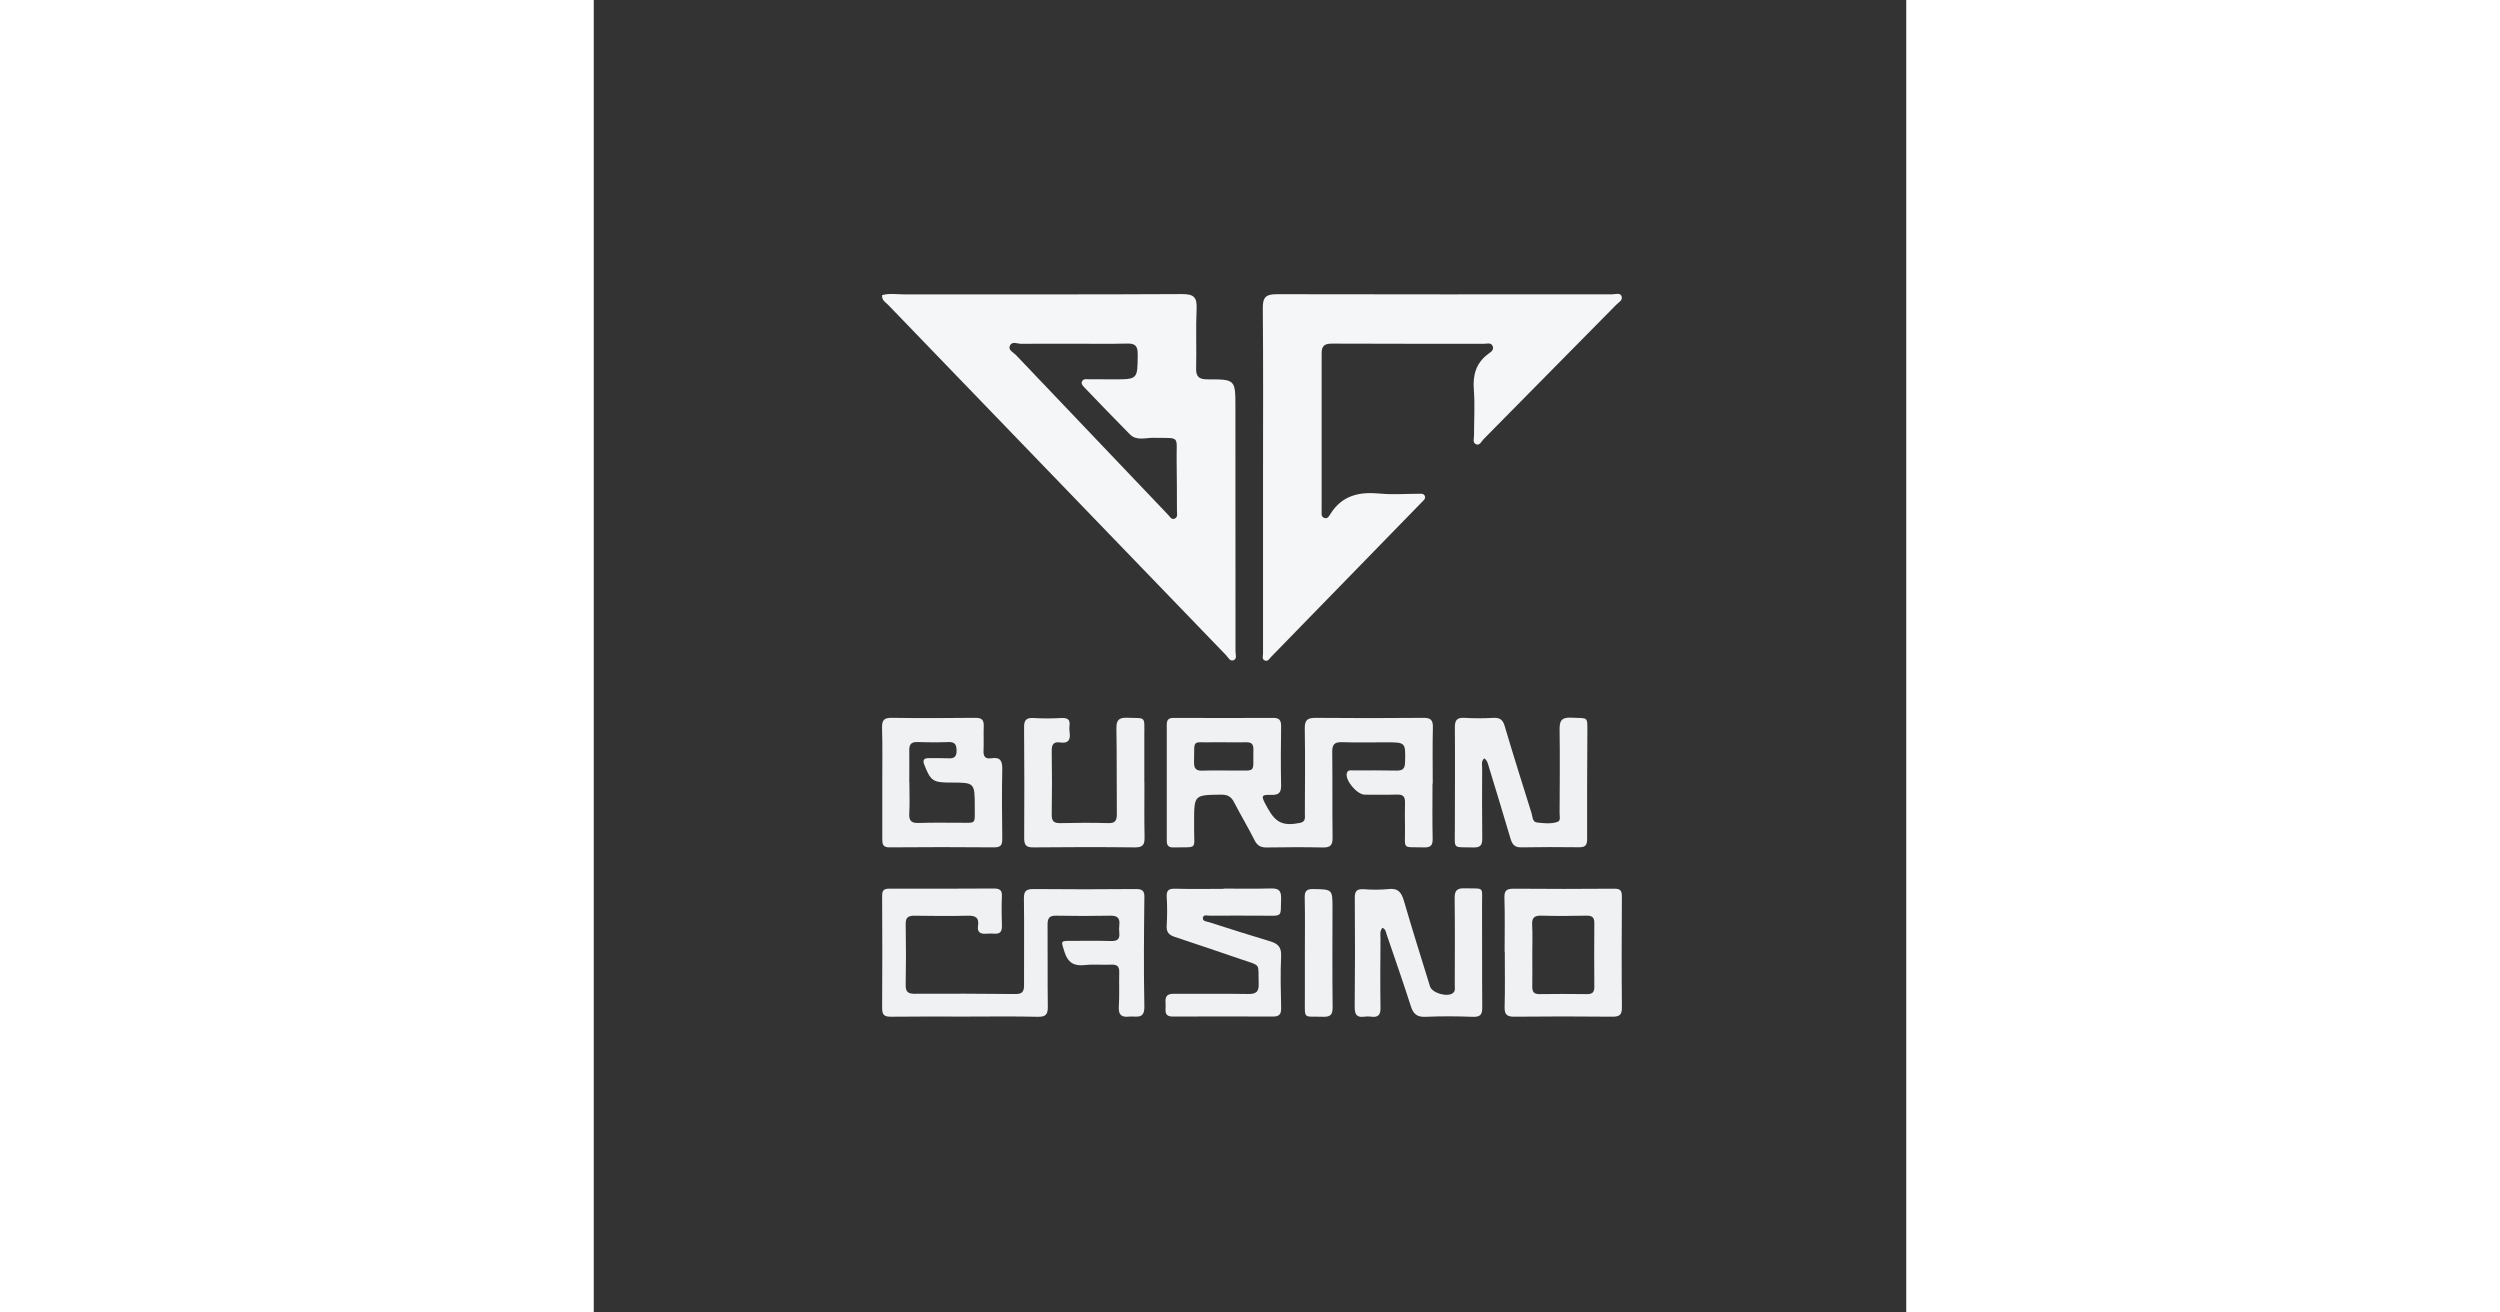
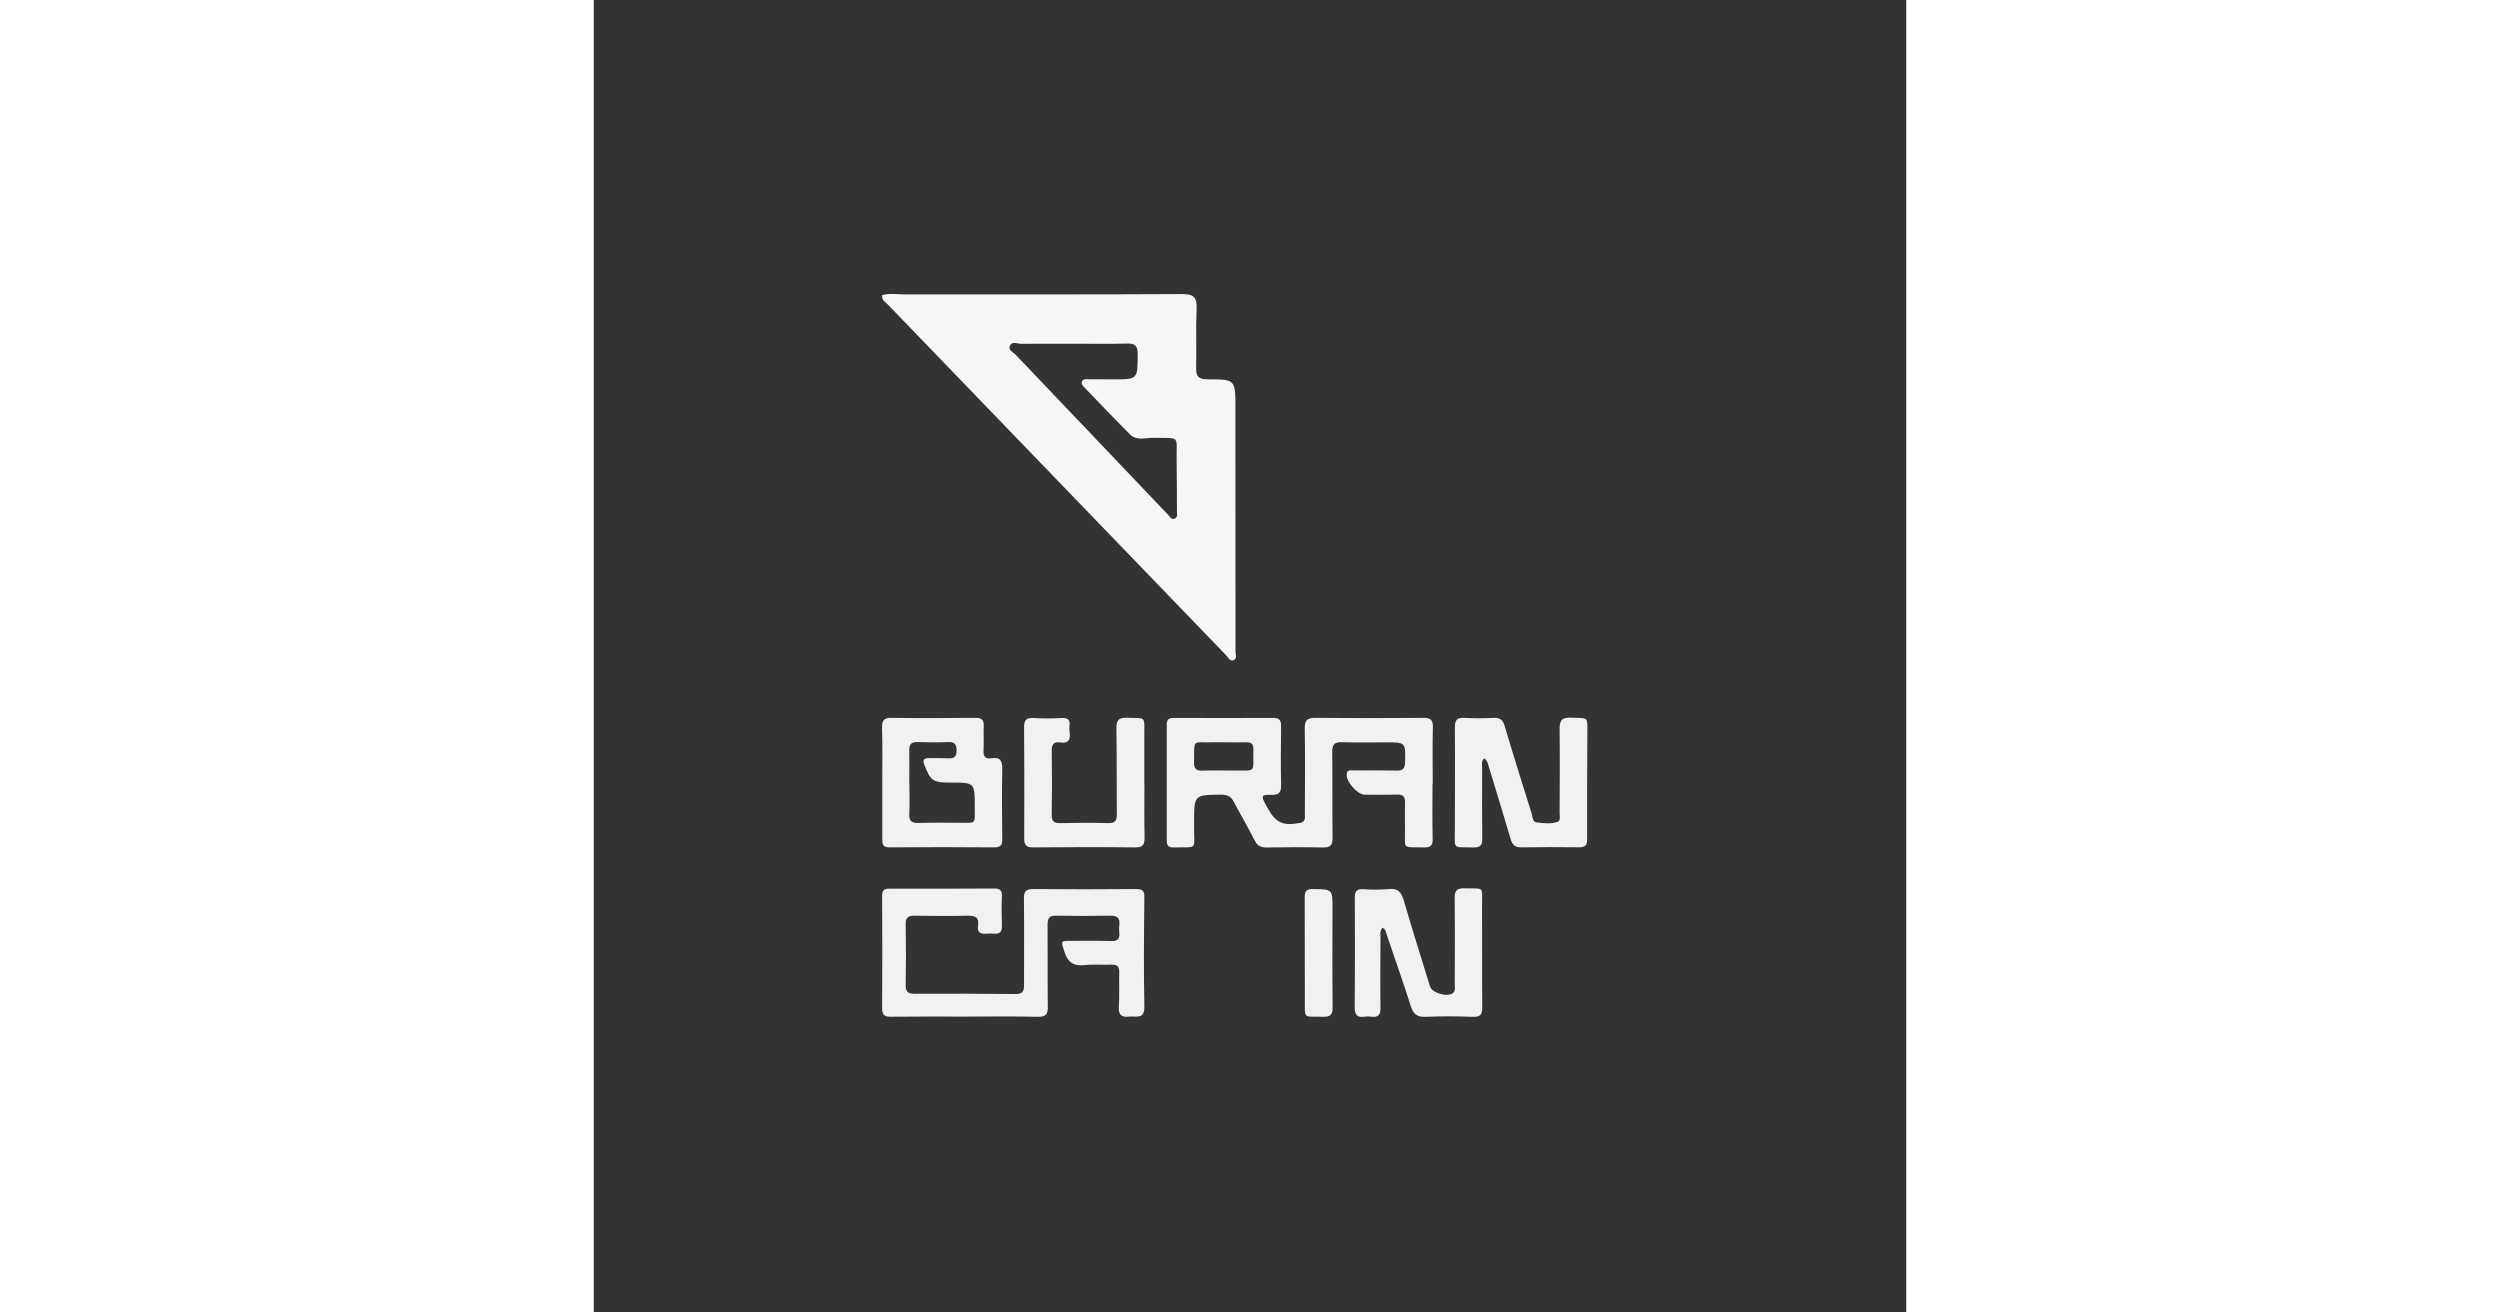
<svg xmlns="http://www.w3.org/2000/svg" width="1200" height="630" viewBox="0 0 240 240" fill="none" style="background-color:#000000">
  <rect x="0" y="0" width="240" height="240" fill="#333333" stroke="none" />
  <g clip-path="url(#clip0_6018_135)">
    <path d="M117.333 74.463C117.333 69.411 117.333 69.351 112.243 69.369C110.665 69.369 110.101 68.888 110.153 67.308C110.237 63.704 110.073 60.089 110.237 56.489C110.328 54.449 109.809 53.766 107.636 53.776C90.637 53.87 73.652 53.818 56.67 53.829C55.354 53.829 54.014 53.581 52.729 53.978C52.652 54.943 53.355 55.26 53.805 55.719C74.399 77.076 95 98.432 115.606 119.788C116.007 120.202 116.324 120.993 116.999 120.721C117.675 120.449 117.347 119.659 117.347 119.084C117.338 104.216 117.333 89.343 117.333 74.463ZM106.254 94.822C105.63 95.118 105.369 94.474 105.018 94.126C95.746 84.39 86.475 74.656 77.204 64.922C76.727 64.421 75.696 64.02 76.107 63.181C76.518 62.342 77.468 62.875 78.175 62.868C81.33 62.83 84.484 62.868 87.639 62.85C90.944 62.85 94.255 62.906 97.556 62.823C99.049 62.784 99.478 63.307 99.467 64.787C99.436 69.365 99.499 69.369 95.028 69.365C93.527 69.365 92.023 69.344 90.522 69.348C90.09 69.348 89.575 69.226 89.31 69.696C89.046 70.166 89.422 70.539 89.728 70.856C92.489 73.721 95.233 76.608 98.04 79.428C99.265 80.661 100.905 80.031 102.35 80.058C107.472 80.153 106.49 79.512 106.588 84.4C106.647 87.405 106.619 90.41 106.64 93.415C106.647 93.924 106.825 94.55 106.254 94.822Z" fill="#F5F6F7" />
-     <path d="M186.28 53.818C165.827 53.818 145.374 53.853 124.921 53.797C122.971 53.797 122.323 54.288 122.34 56.319C122.438 66.764 122.386 77.21 122.382 87.674C122.382 98.275 122.382 108.877 122.382 119.478C122.382 119.917 122.159 120.463 122.605 120.725C123.232 121.09 123.531 120.449 123.876 120.098C133.061 110.678 142.242 101.253 151.418 91.824C151.732 91.504 152.167 91.19 151.965 90.689C151.763 90.188 151.216 90.289 150.781 90.289C148.452 90.289 146.101 90.484 143.793 90.257C140.022 89.888 136.829 90.546 134.684 94.018C134.44 94.411 134.109 95.017 133.448 94.641C132.988 94.38 133.1 93.872 133.1 93.429C133.1 83.805 133.1 74.181 133.1 64.557C133.1 63.164 133.73 62.816 135.05 62.833C144.298 62.882 153.546 62.851 162.794 62.865C163.348 62.865 164.096 62.572 164.382 63.31C164.667 64.049 163.957 64.411 163.532 64.734C161.328 66.402 160.722 68.565 160.931 71.267C161.144 74.031 160.962 76.838 160.966 79.623C160.966 80.198 160.667 80.967 161.349 81.243C162.031 81.517 162.32 80.703 162.714 80.302C170.797 72.108 178.877 63.921 186.955 55.74C187.412 55.277 188.247 54.884 187.93 54.128C187.662 53.491 186.851 53.818 186.28 53.818Z" fill="#F5F6F7" />
    <path d="M146.923 145.293C147.999 145.259 148.372 145.697 148.344 146.728C148.302 148.351 148.323 149.977 148.344 151.603C148.368 155.499 147.752 154.831 151.798 154.952C152.992 154.987 153.431 154.625 153.4 153.368C153.32 150.008 153.372 146.641 153.372 143.27H153.414C153.414 139.848 153.354 136.425 153.441 133.006C153.48 131.592 152.978 131.24 151.631 131.265C145.078 131.325 138.525 131.325 131.972 131.265C130.433 131.265 129.987 131.721 130.015 133.253C130.102 138.413 130.053 143.573 130.032 148.737C130.032 149.434 130.255 150.266 129.127 150.478C126.063 151.067 124.733 150.478 123.246 147.811C123.106 147.557 122.964 147.303 122.828 147.048C122.013 145.509 122.1 145.287 123.893 145.349C125.262 145.394 125.721 144.942 125.69 143.559C125.61 139.966 125.638 136.369 125.69 132.765C125.69 131.745 125.391 131.272 124.297 131.275C118.208 131.298 112.12 131.298 106.031 131.275C105.115 131.275 104.777 131.623 104.781 132.497C104.792 139.573 104.792 146.653 104.781 153.737C104.781 154.583 105.077 154.984 106.02 154.959C110.547 154.845 109.75 155.524 109.781 151.387C109.781 151.039 109.781 150.691 109.781 150.342C109.781 145.325 109.781 145.363 114.732 145.307C115.885 145.307 116.546 145.656 117.065 146.658C118.298 149.023 119.659 151.317 120.861 153.695C121.362 154.688 122.024 154.98 123.065 154.966C126.484 154.921 129.907 154.886 133.326 154.966C134.719 155.001 135.116 154.514 135.098 153.156C135.032 147.933 135.098 142.71 135.039 137.487C135.018 136.094 135.495 135.673 136.843 135.715C139.507 135.798 142.177 135.739 144.851 135.739C148.494 135.739 148.452 135.739 148.354 139.419C148.323 140.575 147.895 140.931 146.794 140.906C144.186 140.85 141.571 140.868 138.967 140.875C138.476 140.875 137.849 140.697 137.692 141.435C137.414 142.762 139.601 145.311 140.993 145.314C142.982 145.311 144.956 145.353 146.923 145.293ZM116.978 140.899C115.074 140.899 113.165 140.854 111.264 140.92C110.112 140.962 109.743 140.488 109.767 139.392C109.864 134.949 109.29 135.85 113.249 135.732C113.883 135.715 114.52 135.732 115.154 135.732C116.546 135.732 117.939 135.76 119.308 135.732C120.272 135.704 120.648 136.08 120.62 137.066C120.495 141.425 121.369 140.864 116.975 140.899H116.978Z" fill="#EFF1F2" />
    <path d="M99.06 162.567C92.855 162.625 86.649 162.625 80.442 162.567C79.077 162.567 78.638 162.916 78.659 164.308C78.736 169.587 78.659 174.866 78.683 180.141C78.683 181.297 78.388 181.781 77.11 181.764C70.96 181.69 64.815 181.694 58.655 181.718C57.485 181.718 57.015 181.37 57.039 180.131C57.111 176.416 57.111 172.702 57.039 168.988C57.012 167.682 57.586 167.432 58.711 167.446C61.9 167.488 65.093 167.526 68.279 167.446C69.738 167.4 70.518 167.71 70.264 169.347C70.097 170.423 70.682 170.813 71.702 170.74C72.225 170.697 72.749 170.693 73.272 170.729C74.362 170.806 74.665 170.28 74.634 169.256C74.575 167.46 74.561 165.659 74.634 163.863C74.686 162.728 74.174 162.47 73.182 162.47C66.803 162.505 60.419 162.515 54.031 162.501C53.039 162.501 52.729 162.829 52.732 163.817C52.767 170.663 52.781 177.505 52.732 184.361C52.732 185.625 53.185 185.928 54.365 185.914C58.829 185.858 63.297 185.89 67.764 185.89C72.231 185.89 76.699 185.82 81.163 185.928C82.67 185.963 83.05 185.486 83.029 184.055C82.959 179.069 83.029 174.079 82.984 169.082C82.984 167.905 83.287 167.414 84.544 167.439C87.849 167.506 91.155 167.506 94.46 167.439C95.787 167.411 96.254 167.916 96.1 169.18C96.048 169.643 96.048 170.11 96.1 170.573C96.222 171.711 95.752 172.108 94.606 172.073C92.232 172.004 89.85 172.042 87.472 172.042C85.264 172.042 85.424 171.993 86.079 174.075C86.709 176.043 87.82 176.69 89.794 176.471C91.4 176.293 93.04 176.471 94.669 176.391C95.738 176.346 96.118 176.767 96.09 177.812C96.034 179.901 96.149 181.99 96.013 184.079C95.916 185.601 96.518 186.053 97.918 185.893C99.164 185.75 100.731 186.513 100.683 184.041C100.547 177.425 100.609 170.809 100.683 164.194C100.749 162.86 100.327 162.557 99.06 162.567Z" fill="#EFF1F2" />
    <path d="M169.573 154.945C173.109 154.885 176.644 154.879 180.18 154.928C181.342 154.928 181.649 154.534 181.645 153.403C181.614 147.027 181.663 140.652 181.687 134.273C181.687 130.85 181.966 131.397 178.752 131.233C176.98 131.143 176.586 131.773 176.61 133.402C176.687 138.503 176.635 143.605 176.61 148.706C176.61 149.263 176.851 150.078 176.231 150.286C175.019 150.697 173.703 150.544 172.453 150.391C171.621 150.286 171.68 149.329 171.482 148.695C169.821 143.385 168.142 138.082 166.568 132.748C166.22 131.55 165.635 131.209 164.479 131.268C162.74 131.366 160.996 131.366 159.256 131.268C157.881 131.181 157.449 131.64 157.46 133.03C157.515 139.231 157.46 145.436 157.46 151.637C157.46 155.468 156.996 154.844 160.799 154.963C162.139 155.005 162.488 154.548 162.47 153.288C162.411 148.998 162.442 144.708 162.453 140.405C162.453 139.854 162.233 139.256 162.829 138.664C163.403 139.071 163.483 139.597 163.63 140.077C164.977 144.513 166.342 148.942 167.648 153.389C167.961 154.416 168.407 154.966 169.573 154.945Z" fill="#EFF1F2" />
    <path d="M162.432 165.565C162.411 161.958 162.965 162.543 159.298 162.432C157.839 162.379 157.4 162.836 157.421 164.288C157.494 169.563 157.453 174.838 157.442 180.113C157.442 180.618 157.602 181.182 157.122 181.576C156.123 182.401 153.292 181.6 152.916 180.367C151.307 175.162 149.67 169.967 148.149 164.737C147.696 163.187 147.08 162.348 145.29 162.574C143.785 162.714 142.27 162.721 140.764 162.595C139.573 162.533 139.151 162.902 139.162 164.162C139.218 170.829 139.212 177.496 139.144 184.163C139.144 185.555 139.562 186.106 140.941 185.904C141.344 185.847 141.753 185.847 142.156 185.904C143.455 186.088 143.897 185.555 143.862 184.257C143.796 180.026 143.838 175.792 143.862 171.561C143.862 170.949 143.692 170.301 144.211 169.653C144.83 169.925 144.837 170.426 144.977 170.844C146.467 175.231 148.013 179.605 149.42 184.02C149.886 185.493 150.618 186.005 152.164 185.932C154.998 185.803 157.846 185.82 160.684 185.932C162.077 185.984 162.488 185.583 162.47 184.191C162.411 177.972 162.467 171.774 162.432 165.565Z" fill="#EFF1F2" />
    <path d="M52.76 142.999C52.76 146.481 52.76 149.963 52.76 153.445C52.76 154.361 52.865 154.956 54.076 154.946C60.455 154.89 66.839 154.89 73.227 154.946C74.418 154.946 74.71 154.521 74.7 153.42C74.651 149.186 74.609 144.952 74.7 140.722C74.735 139.169 74.383 138.385 72.694 138.653C71.65 138.817 71.218 138.378 71.274 137.281C71.35 135.777 71.253 134.266 71.312 132.755C71.357 131.616 70.912 131.251 69.78 131.261C64.679 131.313 59.574 131.338 54.459 131.261C53.021 131.24 52.697 131.752 52.718 133.082C52.816 136.387 52.76 139.694 52.76 142.999ZM57.715 143.027H57.694C57.694 141.115 57.729 139.197 57.694 137.288C57.666 136.244 57.941 135.652 59.143 135.69C61.054 135.756 62.973 135.767 64.881 135.69C66.079 135.652 66.333 136.206 66.347 137.271C66.361 138.336 65.922 138.713 64.895 138.664C63.68 138.605 62.457 138.643 61.242 138.629C60.358 138.629 60.107 138.977 60.438 139.823C61.597 142.8 62.029 143.107 65.254 143.096C69.672 143.096 69.672 143.096 69.669 147.567C69.669 150.854 69.996 150.433 66.81 150.447C64.373 150.447 61.935 150.395 59.498 150.485C58.175 150.534 57.604 150.193 57.694 148.744C57.806 146.857 57.715 144.938 57.715 143.027Z" fill="#EFF1F2" />
-     <path d="M188 163.939C188 162.926 187.76 162.494 186.639 162.505C180.499 162.556 174.358 162.556 168.215 162.505C166.969 162.505 166.474 162.794 166.523 164.162C166.631 167.46 166.558 170.778 166.558 174.068H166.589C166.589 177.429 166.652 180.792 166.558 184.149C166.52 185.566 167.018 185.925 168.365 185.911C174.331 185.848 180.298 185.848 186.266 185.911C187.523 185.911 188.007 185.615 188.007 184.271C187.941 177.495 187.962 170.729 188 163.939ZM181.621 181.781C178.722 181.739 175.82 181.739 172.916 181.781C171.91 181.781 171.6 181.356 171.617 180.416C171.656 178.445 171.617 176.471 171.617 174.497C171.617 172.7 171.694 170.896 171.593 169.103C171.516 167.759 172.056 167.4 173.313 167.435C176.036 167.508 178.766 167.505 181.489 167.435C182.533 167.411 182.969 167.714 182.962 168.793C182.931 172.679 182.931 176.565 182.962 180.451C182.975 181.433 182.606 181.791 181.621 181.778V181.781Z" fill="#EFF1F2" />
    <path d="M78.708 153.253C78.708 154.542 79.056 154.963 80.383 154.952C86.588 154.89 92.792 154.879 98.997 154.952C100.46 154.952 100.738 154.406 100.721 153.103C100.648 149.799 100.696 146.488 100.696 143.187H100.676C100.676 140.229 100.676 137.272 100.676 134.315C100.676 130.92 101.024 131.355 97.58 131.247C96.069 131.198 95.543 131.62 95.571 133.187C95.665 138.41 95.599 143.633 95.651 148.855C95.651 150.015 95.383 150.548 94.098 150.513C91.201 150.433 88.301 150.44 85.393 150.513C84.23 150.541 83.722 150.259 83.743 148.977C83.808 145.094 83.808 141.209 83.743 137.323C83.722 136.104 84.091 135.582 85.334 135.767C86.782 135.99 87.204 135.258 87.019 133.946C86.954 133.544 86.944 133.135 86.991 132.73C87.169 131.501 86.567 131.247 85.473 131.296C83.794 131.392 82.111 131.392 80.431 131.296C78.99 131.195 78.662 131.783 78.69 133.11C78.742 139.812 78.747 146.526 78.708 153.253Z" fill="#EFF1F2" />
-     <path d="M123.677 172.122C119.955 171.015 116.257 169.824 112.556 168.64C112.089 168.494 111.313 168.48 111.383 167.853C111.459 167.157 112.222 167.446 112.678 167.442C115.928 167.421 119.178 167.421 122.427 167.442C126.111 167.477 125.561 167.69 125.687 164.364C125.753 162.707 125.129 162.414 123.691 162.46C120.85 162.547 118.009 162.484 115.164 162.484V162.533C112.204 162.533 109.245 162.585 106.292 162.508C105.157 162.48 104.718 162.79 104.77 163.964C104.875 165.703 104.875 167.447 104.77 169.187C104.676 170.409 105.119 170.952 106.233 171.318C110.314 172.648 114.363 174.062 118.42 175.433C122.177 176.701 121.442 176.088 121.588 179.838C121.651 181.436 121.056 181.785 119.579 181.757C115.053 181.677 110.526 181.757 106 181.718C104.464 181.718 104.499 182.634 104.568 183.679C104.631 184.64 104.137 185.893 105.906 185.886C111.997 185.856 118.087 185.856 124.175 185.886C125.304 185.886 125.714 185.503 125.694 184.361C125.627 181.172 125.54 177.975 125.694 174.793C125.763 173.167 125.088 172.547 123.677 172.122Z" fill="#EFF1F2" />
-     <path d="M135.084 166.084C135.084 162.602 135.084 162.63 131.602 162.568C130.405 162.547 129.973 162.881 130.004 164.134C130.084 167.491 130.032 170.851 130.032 174.211C130.032 176.997 130.032 179.782 130.032 182.568C130.032 186.555 129.684 185.789 133.312 185.925C134.667 185.977 135.126 185.576 135.109 184.184C135.036 178.132 135.077 172.122 135.084 166.084Z" fill="#EFF1F2" />
+     <path d="M135.084 166.084C135.084 162.602 135.084 162.63 131.602 162.568C130.405 162.547 129.973 162.881 130.004 164.134C130.032 176.997 130.032 179.782 130.032 182.568C130.032 186.555 129.684 185.789 133.312 185.925C134.667 185.977 135.126 185.576 135.109 184.184C135.036 178.132 135.077 172.122 135.084 166.084Z" fill="#EFF1F2" />
  </g>
  <defs>
    <clipPath id="clip0_6018_135">
      <rect width="135.271" height="132.2" fill="white" transform="translate(52.729 53.735)" />
    </clipPath>
  </defs>
</svg>